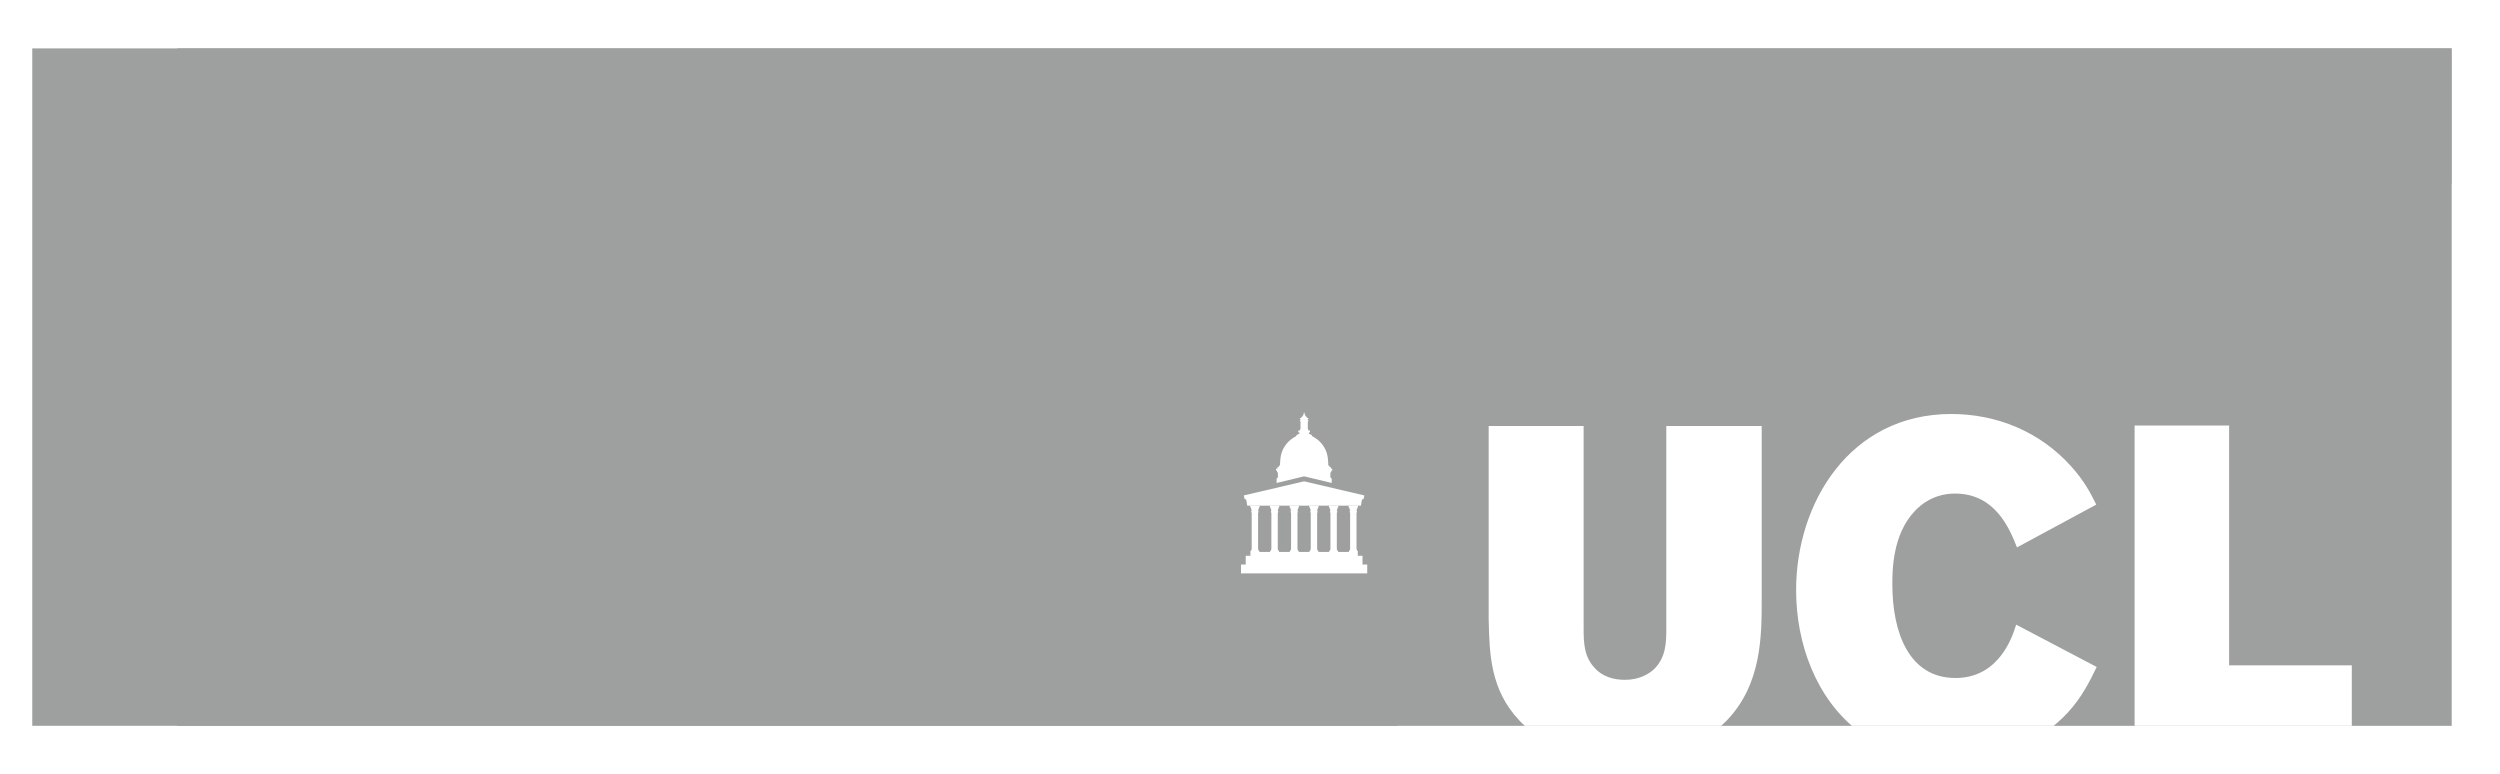
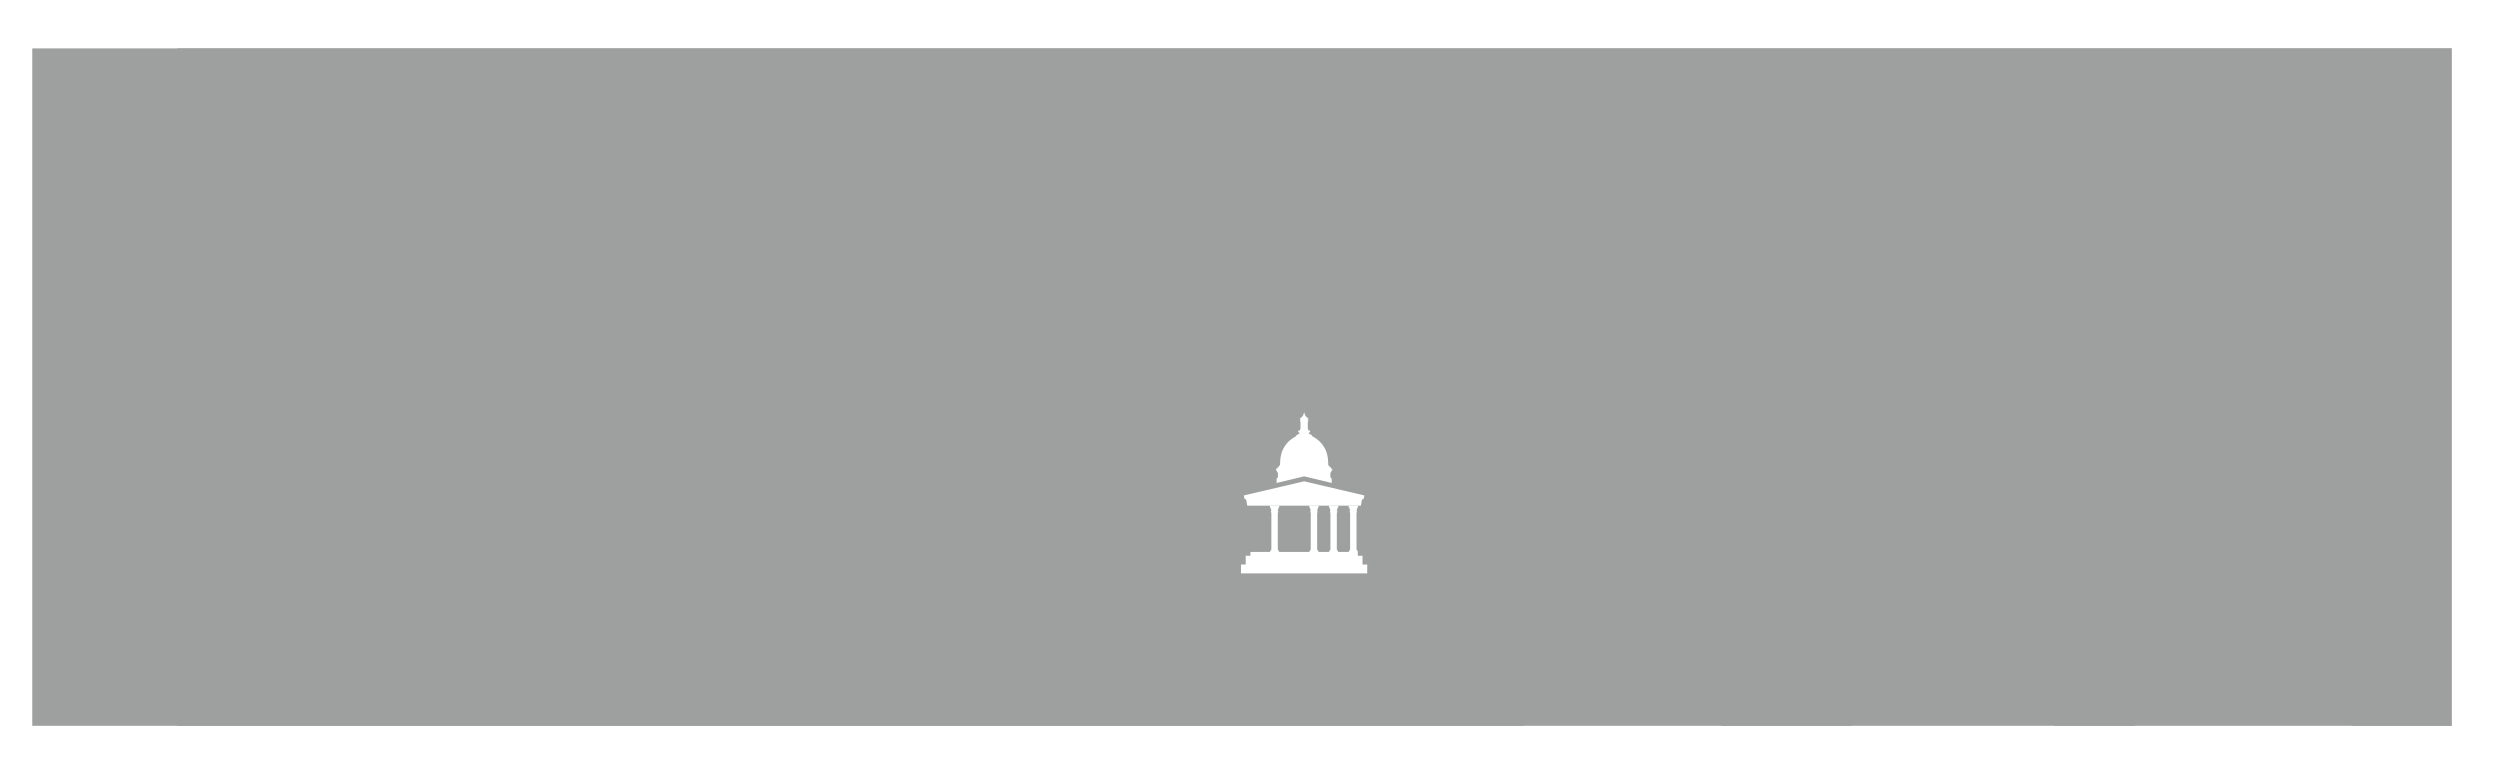
<svg xmlns="http://www.w3.org/2000/svg" width="155" height="48" viewBox="0 0 155 48" fill="none">
-   <rect width="155" height="48" fill="white" />
  <g clip-path="url(#clip0_4399_702)">
    <rect width="146" height="42" transform="translate(11 3)" fill="#9E9F9F" />
-     <rect x="86.65" y="11.4" width="65.531" height="33.6" fill="white" />
    <path d="M-273.772 3V45.298H94.902C94.653 45.106 94.422 44.903 94.216 44.688C92.375 42.749 92.35 40.497 92.297 38.386V26.41H98.185V38.986C98.185 39.841 98.212 40.725 98.869 41.409C99.341 41.951 100.052 42.15 100.735 42.15C101.654 42.15 102.26 41.779 102.601 41.438C103.284 40.725 103.311 39.841 103.311 38.986V26.41H109.225V37.132C109.225 39.441 109.225 42.435 107.043 44.688C106.835 44.9 106.605 45.104 106.357 45.298H115.174C112.578 43.269 111.359 39.878 111.359 36.589C111.359 31.172 114.698 25.668 120.979 25.668C123.792 25.668 126.472 26.752 128.418 28.92C129.206 29.803 129.575 30.488 129.968 31.285L125.053 33.938C124.58 32.739 123.686 30.601 121.215 30.601C119.927 30.601 119.112 31.257 118.718 31.685C117.325 33.138 117.325 35.42 117.325 36.22C117.325 39.213 118.351 42.036 121.242 42.036C123.976 42.036 124.791 39.412 125.002 38.728L129.995 41.352C129.522 42.321 129.075 43.233 128.181 44.203C127.798 44.612 127.383 44.976 126.944 45.298H132.345V26.382H138.205V41.249H145.812V45.298H156.403V3H-273.772Z" fill="#9E9F9F" />
    <path d="M84.577 30.714C84.564 30.711 80.853 29.842 80.853 29.842C80.853 29.842 77.138 30.712 77.131 30.714C77.111 30.718 77.118 30.737 77.118 30.737L77.169 30.945L77.18 30.944L77.177 30.945C77.177 30.945 77.235 30.937 77.269 30.995L77.325 31.328C77.325 31.328 77.326 31.351 77.347 31.351C77.37 31.351 77.483 31.351 77.483 31.351H84.224C84.224 31.351 84.341 31.351 84.36 31.351C84.378 31.351 84.38 31.334 84.38 31.334L84.436 31C84.468 30.935 84.53 30.944 84.53 30.944L84.529 30.944L84.538 30.944L84.589 30.737C84.591 30.737 84.598 30.718 84.577 30.714Z" fill="white" />
    <path d="M84.188 31.459C84.192 31.459 84.195 31.455 84.195 31.45V31.347C84.195 31.341 84.191 31.346 84.188 31.346H83.623C83.618 31.346 83.614 31.341 83.614 31.347V31.45C83.614 31.456 83.619 31.459 83.623 31.459L83.647 31.459C83.657 31.459 83.659 31.471 83.659 31.483C83.659 31.498 83.665 31.579 83.716 31.627C83.723 31.634 83.722 31.653 83.705 31.653C83.704 31.653 83.689 31.653 83.688 31.653C83.675 31.653 83.675 31.663 83.679 31.67C83.683 31.679 83.685 31.707 83.685 31.72C83.685 31.733 83.685 31.756 83.685 31.765C83.685 31.773 83.686 31.78 83.693 31.78C83.693 31.78 83.7 31.78 83.701 31.78C83.701 31.78 83.707 31.779 83.707 31.786C83.707 31.792 83.707 31.795 83.707 31.795V34.062C83.7 34.069 83.679 34.093 83.677 34.095C83.675 34.097 83.673 34.1 83.673 34.103V34.141C83.673 34.144 83.672 34.148 83.67 34.15C83.668 34.151 83.665 34.152 83.663 34.152H83.637C83.631 34.152 83.628 34.157 83.628 34.161C83.628 34.161 83.628 34.224 83.628 34.227H84.182C84.182 34.225 84.182 34.161 84.182 34.161C84.182 34.156 84.178 34.152 84.174 34.152H84.148C84.145 34.152 84.142 34.151 84.141 34.15C84.139 34.148 84.138 34.144 84.138 34.141V34.104C84.138 34.101 84.137 34.099 84.135 34.096C84.131 34.093 84.113 34.073 84.104 34.063V31.796C84.104 31.796 84.104 31.793 84.104 31.787C84.104 31.78 84.11 31.78 84.11 31.78C84.111 31.78 84.117 31.78 84.118 31.78C84.125 31.78 84.126 31.773 84.126 31.765C84.126 31.757 84.126 31.733 84.126 31.72C84.126 31.708 84.128 31.68 84.132 31.671C84.137 31.663 84.136 31.654 84.123 31.654C84.122 31.654 84.106 31.654 84.106 31.654C84.09 31.654 84.088 31.634 84.094 31.628C84.147 31.582 84.152 31.501 84.152 31.486C84.152 31.472 84.151 31.46 84.165 31.46L84.188 31.459Z" fill="white" />
    <path d="M82.968 31.459C82.972 31.459 82.976 31.455 82.976 31.45V31.347C82.976 31.341 82.971 31.346 82.968 31.346H82.402C82.397 31.346 82.394 31.341 82.394 31.347V31.45C82.394 31.456 82.397 31.459 82.402 31.459L82.427 31.459C82.437 31.459 82.438 31.471 82.438 31.483C82.438 31.498 82.445 31.579 82.495 31.627C82.502 31.634 82.5 31.653 82.486 31.653C82.484 31.653 82.469 31.653 82.468 31.653C82.455 31.653 82.453 31.663 82.457 31.67C82.463 31.679 82.464 31.707 82.464 31.72C82.464 31.733 82.464 31.756 82.464 31.765C82.464 31.773 82.465 31.78 82.472 31.78H82.48C82.48 31.78 82.486 31.779 82.486 31.786C82.486 31.792 82.487 31.795 82.487 31.795V34.062C82.48 34.069 82.457 34.093 82.456 34.095C82.454 34.097 82.453 34.1 82.453 34.103V34.141C82.453 34.144 82.453 34.148 82.449 34.15C82.448 34.151 82.445 34.152 82.442 34.152H82.416C82.412 34.152 82.408 34.157 82.408 34.161C82.408 34.161 82.408 34.224 82.408 34.227H82.961C82.961 34.225 82.961 34.161 82.961 34.161C82.961 34.156 82.957 34.152 82.954 34.152H82.927C82.924 34.152 82.921 34.151 82.92 34.15C82.918 34.148 82.917 34.144 82.917 34.141V34.104C82.917 34.101 82.916 34.099 82.913 34.096C82.911 34.093 82.893 34.073 82.883 34.063V31.796C82.883 31.796 82.883 31.793 82.883 31.787C82.883 31.78 82.889 31.78 82.889 31.78C82.89 31.78 82.897 31.78 82.897 31.78C82.904 31.78 82.905 31.773 82.905 31.765C82.905 31.757 82.905 31.733 82.905 31.72C82.905 31.708 82.907 31.68 82.912 31.671C82.915 31.663 82.914 31.654 82.901 31.654C82.9 31.654 82.886 31.654 82.884 31.654C82.868 31.654 82.866 31.634 82.874 31.628C82.926 31.582 82.931 31.501 82.931 31.486C82.931 31.472 82.931 31.46 82.944 31.46L82.968 31.459Z" fill="white" />
    <path d="M81.748 31.459C81.753 31.459 81.755 31.455 81.755 31.45V31.347C81.755 31.341 81.752 31.346 81.748 31.346H81.181C81.177 31.346 81.174 31.341 81.174 31.347V31.45C81.174 31.456 81.177 31.459 81.181 31.459L81.206 31.459C81.216 31.459 81.217 31.471 81.217 31.483C81.217 31.498 81.224 31.579 81.276 31.627C81.282 31.634 81.28 31.653 81.265 31.653C81.264 31.653 81.248 31.653 81.248 31.653C81.234 31.653 81.234 31.663 81.238 31.67C81.242 31.679 81.244 31.707 81.244 31.72C81.244 31.733 81.244 31.756 81.244 31.765C81.244 31.773 81.244 31.78 81.251 31.78C81.252 31.78 81.259 31.78 81.259 31.78C81.259 31.78 81.266 31.779 81.266 31.786C81.266 31.792 81.266 31.795 81.266 31.795V34.062C81.259 34.069 81.237 34.093 81.235 34.095C81.233 34.097 81.231 34.1 81.231 34.103V34.141C81.231 34.144 81.23 34.148 81.229 34.15C81.227 34.151 81.224 34.152 81.222 34.152H81.196C81.192 34.152 81.188 34.157 81.188 34.161C81.188 34.161 81.188 34.224 81.188 34.227H81.741C81.741 34.225 81.741 34.161 81.741 34.161C81.741 34.156 81.737 34.152 81.733 34.152H81.707C81.704 34.152 81.7 34.151 81.699 34.15C81.698 34.148 81.696 34.144 81.696 34.141V34.104C81.696 34.101 81.696 34.099 81.694 34.096C81.69 34.093 81.673 34.073 81.663 34.063V31.796C81.663 31.796 81.663 31.793 81.663 31.787C81.663 31.78 81.669 31.78 81.669 31.78C81.67 31.78 81.676 31.78 81.676 31.78C81.684 31.78 81.685 31.773 81.685 31.765C81.685 31.757 81.685 31.733 81.685 31.72C81.685 31.708 81.687 31.68 81.692 31.671C81.695 31.663 81.695 31.654 81.682 31.654C81.681 31.654 81.666 31.654 81.665 31.654C81.648 31.654 81.646 31.634 81.655 31.628C81.706 31.582 81.711 31.501 81.711 31.486C81.711 31.472 81.711 31.46 81.724 31.46L81.748 31.459Z" fill="white" />
-     <path d="M80.527 31.459C80.532 31.459 80.535 31.455 80.535 31.45V31.347C80.535 31.341 80.531 31.346 80.527 31.346H79.961C79.956 31.346 79.954 31.341 79.954 31.347V31.45C79.954 31.456 79.956 31.459 79.961 31.459L79.985 31.459C79.996 31.459 79.997 31.471 79.997 31.483C79.997 31.498 80.004 31.579 80.055 31.627C80.062 31.634 80.059 31.653 80.044 31.653C80.043 31.653 80.028 31.653 80.027 31.653C80.013 31.653 80.013 31.663 80.017 31.67C80.022 31.679 80.023 31.707 80.023 31.72C80.023 31.733 80.023 31.756 80.023 31.765C80.023 31.773 80.024 31.78 80.032 31.78C80.032 31.78 80.039 31.78 80.04 31.78C80.04 31.78 80.046 31.779 80.046 31.786C80.046 31.792 80.046 31.795 80.046 31.795V34.062C80.04 34.069 80.017 34.093 80.015 34.095C80.013 34.097 80.012 34.1 80.012 34.103V34.141C80.012 34.144 80.011 34.148 80.009 34.15C80.007 34.151 80.003 34.152 80.001 34.152H79.975C79.971 34.152 79.968 34.157 79.968 34.161C79.968 34.161 79.968 34.224 79.968 34.227H80.521C80.521 34.225 80.521 34.161 80.521 34.161C80.521 34.156 80.517 34.152 80.513 34.152H80.487C80.483 34.152 80.481 34.151 80.479 34.15C80.478 34.148 80.477 34.144 80.477 34.141V34.104C80.477 34.101 80.476 34.099 80.473 34.096C80.47 34.093 80.453 34.073 80.443 34.063V31.796C80.443 31.796 80.443 31.793 80.443 31.787C80.443 31.78 80.449 31.78 80.449 31.78C80.449 31.78 80.456 31.78 80.457 31.78C80.463 31.78 80.465 31.773 80.465 31.765C80.465 31.757 80.465 31.733 80.465 31.72C80.465 31.708 80.466 31.68 80.471 31.671C80.475 31.663 80.474 31.654 80.461 31.654C80.46 31.654 80.445 31.654 80.445 31.654C80.428 31.654 80.426 31.634 80.433 31.628C80.485 31.582 80.491 31.501 80.491 31.486C80.491 31.472 80.49 31.46 80.504 31.46L80.527 31.459Z" fill="white" />
    <path d="M79.307 31.459C79.311 31.459 79.314 31.455 79.314 31.45V31.347C79.314 31.341 79.311 31.346 79.307 31.346H78.741C78.736 31.346 78.733 31.341 78.733 31.347V31.45C78.733 31.456 78.737 31.459 78.741 31.459L78.764 31.459C78.776 31.459 78.776 31.471 78.776 31.483C78.776 31.498 78.784 31.579 78.835 31.627C78.842 31.634 78.839 31.653 78.824 31.653C78.823 31.653 78.807 31.653 78.806 31.653C78.793 31.653 78.792 31.663 78.796 31.67C78.801 31.679 78.803 31.707 78.803 31.72C78.803 31.733 78.803 31.756 78.803 31.765C78.803 31.773 78.803 31.78 78.811 31.78C78.812 31.78 78.818 31.78 78.818 31.78C78.818 31.78 78.825 31.779 78.825 31.786C78.825 31.792 78.825 31.795 78.825 31.795V34.062C78.818 34.069 78.796 34.093 78.795 34.095C78.792 34.097 78.791 34.1 78.791 34.103V34.141C78.791 34.144 78.79 34.148 78.788 34.15C78.787 34.151 78.784 34.152 78.781 34.152H78.756C78.75 34.152 78.747 34.157 78.747 34.161C78.747 34.161 78.747 34.224 78.747 34.227H79.3C79.3 34.225 79.3 34.161 79.3 34.161C79.3 34.156 79.297 34.152 79.293 34.152H79.266C79.264 34.152 79.261 34.151 79.259 34.15C79.257 34.148 79.256 34.144 79.256 34.141V34.104C79.256 34.101 79.256 34.099 79.253 34.096C79.25 34.093 79.232 34.073 79.222 34.063V31.796C79.222 31.796 79.222 31.793 79.222 31.787C79.222 31.78 79.228 31.78 79.228 31.78C79.229 31.78 79.236 31.78 79.236 31.78C79.243 31.78 79.244 31.773 79.244 31.765C79.244 31.757 79.244 31.733 79.244 31.72C79.244 31.708 79.246 31.68 79.251 31.671C79.256 31.663 79.254 31.654 79.241 31.654C79.24 31.654 79.225 31.654 79.224 31.654C79.207 31.654 79.205 31.634 79.213 31.628C79.265 31.582 79.27 31.501 79.27 31.486C79.27 31.472 79.27 31.46 79.283 31.46L79.307 31.459Z" fill="white" />
-     <path d="M78.086 31.459C78.091 31.459 78.094 31.455 78.094 31.45V31.347C78.094 31.341 78.09 31.346 78.086 31.346H77.52C77.516 31.346 77.513 31.341 77.513 31.347V31.45C77.513 31.456 77.516 31.459 77.52 31.459L77.544 31.459C77.556 31.459 77.556 31.471 77.556 31.483C77.556 31.498 77.563 31.579 77.615 31.627C77.621 31.634 77.619 31.653 77.604 31.653C77.603 31.653 77.587 31.653 77.586 31.653C77.573 31.653 77.572 31.663 77.576 31.67C77.581 31.679 77.582 31.707 77.582 31.72C77.582 31.733 77.582 31.756 77.582 31.765C77.582 31.773 77.583 31.78 77.591 31.78H77.598C77.598 31.78 77.605 31.779 77.605 31.786C77.605 31.792 77.605 31.795 77.605 31.795V34.062C77.598 34.069 77.576 34.093 77.574 34.095C77.572 34.097 77.571 34.1 77.571 34.103V34.141C77.571 34.144 77.57 34.148 77.569 34.15C77.567 34.151 77.563 34.152 77.561 34.152H77.535C77.53 34.152 77.526 34.157 77.526 34.161C77.526 34.161 77.526 34.224 77.526 34.227H78.08C78.08 34.225 78.08 34.161 78.08 34.161C78.08 34.156 78.077 34.152 78.072 34.152H78.046C78.043 34.152 78.039 34.151 78.039 34.15C78.036 34.148 78.035 34.144 78.035 34.141V34.104C78.035 34.101 78.035 34.099 78.033 34.096C78.029 34.093 78.011 34.073 78.002 34.063V31.796C78.002 31.796 78.002 31.793 78.002 31.787C78.002 31.78 78.007 31.78 78.007 31.78C78.008 31.78 78.014 31.78 78.014 31.78C78.022 31.78 78.024 31.773 78.024 31.765C78.024 31.757 78.024 31.733 78.024 31.72C78.024 31.708 78.025 31.68 78.031 31.671C78.034 31.663 78.033 31.654 78.021 31.654C78.019 31.654 78.004 31.654 78.003 31.654C77.986 31.654 77.985 31.634 77.993 31.628C78.044 31.582 78.049 31.501 78.049 31.486C78.049 31.472 78.049 31.46 78.063 31.46L78.086 31.459Z" fill="white" />
    <path d="M82.587 29.058C82.587 29.058 82.54 29.058 82.528 29.058C82.513 29.058 82.514 29.044 82.514 29.044C82.514 29.044 82.514 28.99 82.514 28.976C82.514 28.958 82.498 28.958 82.498 28.958C82.498 28.958 82.455 28.958 82.441 28.958C82.424 28.958 82.425 28.942 82.425 28.942V28.879C82.425 28.879 82.425 28.866 82.41 28.866C82.405 28.866 82.386 28.866 82.376 28.866C82.364 28.866 82.352 28.855 82.351 28.837C82.349 28.751 82.376 28.142 82.081 27.702C81.849 27.323 81.53 27.132 81.353 27.042C81.35 26.959 81.243 26.928 81.196 26.911C81.171 26.902 81.15 26.891 81.15 26.867C81.15 26.866 81.149 26.84 81.149 26.839C81.149 26.814 81.17 26.803 81.203 26.804C81.212 26.805 81.22 26.796 81.22 26.788V26.715C81.22 26.704 81.211 26.692 81.197 26.692C81.174 26.692 81.147 26.692 81.134 26.692C81.118 26.692 81.111 26.677 81.111 26.668C81.111 26.653 81.111 26.66 81.111 26.631C81.111 26.609 81.096 26.597 81.084 26.591V26.137C81.084 26.122 81.094 26.123 81.104 26.123C81.105 26.123 81.107 26.123 81.109 26.123H81.11C81.115 26.123 81.12 26.117 81.12 26.112V26.069C81.12 26.062 81.115 26.058 81.11 26.058H81.091C81.084 26.054 81.08 26.046 81.08 26.025C81.08 26.004 81.086 25.994 81.094 25.992H81.11C81.115 25.992 81.12 25.987 81.12 25.982V25.937C81.12 25.931 81.115 25.927 81.11 25.927H81.089C81.08 25.925 81.072 25.921 81.064 25.913C80.993 25.852 80.921 25.764 80.921 25.75C80.921 25.743 80.921 25.742 80.921 25.734C80.921 25.725 80.913 25.706 80.893 25.706C80.874 25.706 80.877 25.685 80.886 25.685C80.894 25.685 80.894 25.683 80.894 25.673C80.894 25.666 80.894 25.655 80.894 25.643C80.894 25.63 80.858 25.575 80.858 25.575H80.856C80.856 25.575 80.82 25.63 80.82 25.643C80.82 25.655 80.82 25.666 80.82 25.673C80.82 25.683 80.822 25.685 80.828 25.685C80.838 25.685 80.84 25.706 80.822 25.706C80.802 25.706 80.794 25.725 80.794 25.734C80.794 25.742 80.793 25.743 80.793 25.75C80.793 25.763 80.722 25.852 80.651 25.913C80.642 25.921 80.635 25.925 80.626 25.927H80.605C80.599 25.927 80.595 25.932 80.595 25.937V25.981C80.595 25.987 80.6 25.992 80.605 25.992H80.621C80.628 25.994 80.635 26.003 80.635 26.024C80.635 26.045 80.629 26.054 80.623 26.057H80.604C80.598 26.057 80.595 26.062 80.595 26.068V26.111C80.595 26.117 80.6 26.123 80.604 26.123H80.606C80.608 26.123 80.609 26.123 80.611 26.123C80.62 26.123 80.632 26.121 80.632 26.137V26.59C80.62 26.597 80.604 26.609 80.604 26.631C80.604 26.659 80.604 26.653 80.604 26.668C80.604 26.677 80.596 26.692 80.581 26.692C80.568 26.692 80.54 26.692 80.517 26.692C80.503 26.692 80.494 26.704 80.494 26.714V26.788C80.494 26.795 80.502 26.805 80.511 26.804C80.544 26.803 80.566 26.813 80.566 26.839C80.566 26.84 80.565 26.866 80.565 26.867C80.565 26.89 80.543 26.902 80.519 26.91C80.472 26.928 80.365 26.959 80.362 27.042C80.185 27.131 79.865 27.323 79.634 27.701C79.338 28.141 79.366 28.75 79.364 28.836C79.363 28.854 79.351 28.865 79.338 28.865C79.33 28.865 79.31 28.865 79.304 28.865C79.289 28.865 79.289 28.879 79.289 28.879V28.942C79.289 28.942 79.29 28.958 79.275 28.958C79.26 28.958 79.216 28.958 79.216 28.958C79.216 28.958 79.202 28.958 79.202 28.975C79.202 28.989 79.202 29.044 79.202 29.044C79.202 29.044 79.202 29.057 79.186 29.057C79.174 29.057 79.127 29.057 79.127 29.057C79.127 29.057 79.111 29.057 79.111 29.076C79.111 29.086 79.111 29.127 79.111 29.149C79.111 29.157 79.116 29.158 79.121 29.159C79.139 29.162 79.173 29.179 79.173 29.221C79.173 29.293 79.213 29.3 79.23 29.3V29.564C79.23 29.626 79.185 29.65 79.161 29.657C79.155 29.658 79.149 29.664 79.149 29.672C79.149 29.679 79.149 29.944 79.149 29.944L80.855 29.533H80.858L82.565 29.944C82.565 29.944 82.565 29.678 82.565 29.672C82.565 29.664 82.558 29.658 82.552 29.657C82.527 29.65 82.484 29.626 82.484 29.564V29.3C82.501 29.3 82.54 29.293 82.54 29.221C82.54 29.179 82.576 29.162 82.592 29.159C82.598 29.158 82.603 29.157 82.603 29.149C82.603 29.126 82.603 29.086 82.603 29.076C82.603 29.058 82.587 29.058 82.587 29.058Z" fill="white" />
    <path d="M84.475 35.001V34.458H84.183V34.22H77.527V34.457H77.234V35H76.941V35.55L84.768 35.55V35.001H84.475Z" fill="white" />
  </g>
  <defs>
    <clipPath id="clip0_4399_702">
      <rect width="150" height="42" fill="white" transform="translate(2 3)" />
    </clipPath>
  </defs>
</svg>